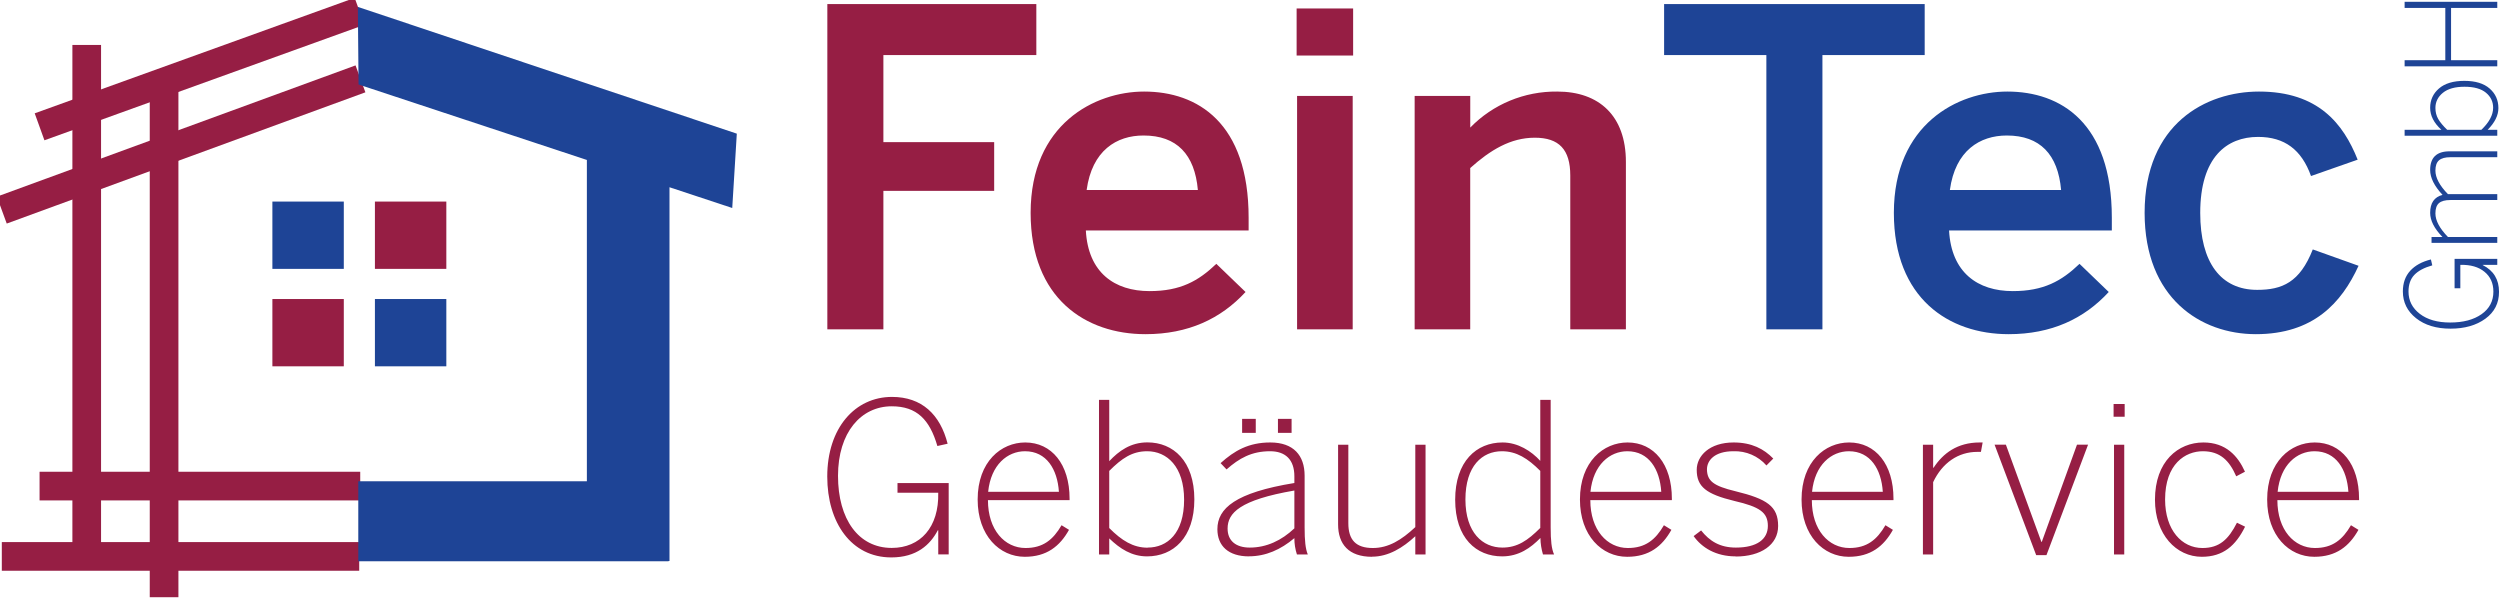
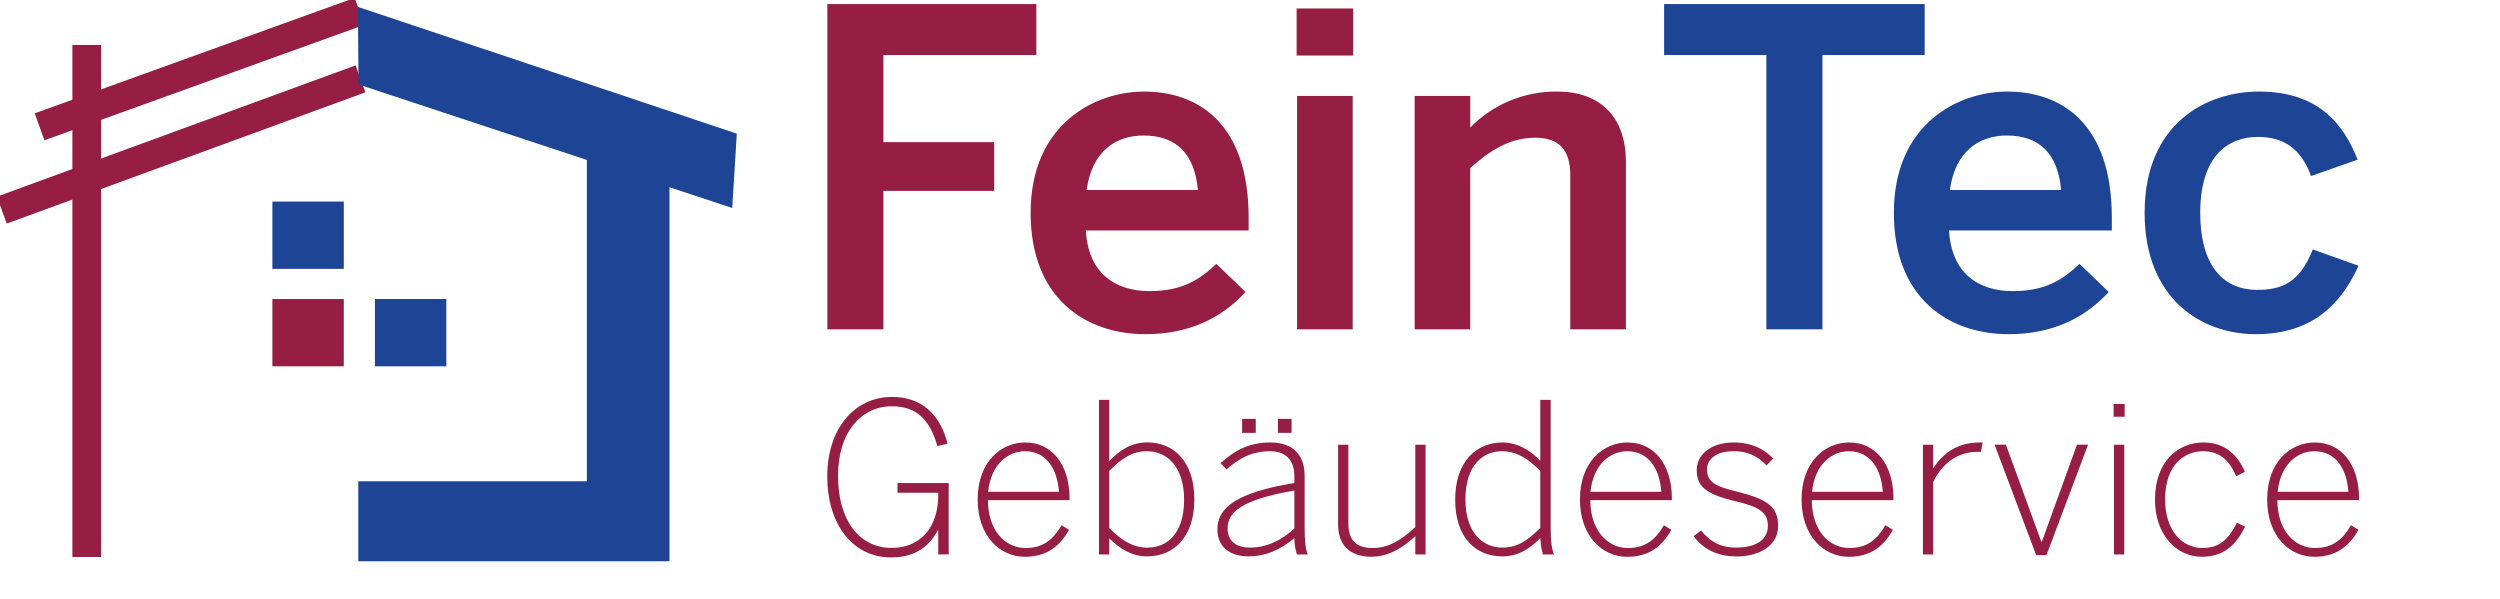
<svg xmlns="http://www.w3.org/2000/svg" width="242" height="58" viewBox="0 0 242 58" fill="none">
  <path fill-rule="evenodd" clip-rule="evenodd" d="M26.367 19.512H33.28V26.027H26.367V19.512Z" fill="#1E4496" />
-   <path fill-rule="evenodd" clip-rule="evenodd" d="M36.292 19.512H43.205V26.027H36.292V19.512Z" fill="#961E44" />
  <path fill-rule="evenodd" clip-rule="evenodd" d="M26.367 28.945H33.28V35.459H26.367V28.945Z" fill="#961E44" />
  <path fill-rule="evenodd" clip-rule="evenodd" d="M36.292 28.945H43.205V35.459H36.292V28.945Z" fill="#1E4496" />
-   <path d="M34.772 53.861H0.175" stroke="#961E44" stroke-width="2.775" />
-   <path d="M34.87 47.053H3.83" stroke="#961E44" stroke-width="2.775" />
-   <path d="M15.883 57.81V8.245" stroke="#961E44" stroke-width="2.775" />
  <path d="M8.395 53.916V4.351" stroke="#961E44" stroke-width="2.775" />
  <path d="M3.83 12.275L34.803 1.099" stroke="#961E44" stroke-width="2.775" />
  <path d="M0.175 20.338L34.893 7.633" stroke="#961E44" stroke-width="2.775" stroke-linejoin="round" />
  <path fill-rule="evenodd" clip-rule="evenodd" d="M56.809 46.584V15.484L34.708 8.179L34.64 0.667L71.323 12.938L70.881 20.134L64.807 18.125V54.302H64.718V54.328H34.682V46.584H56.809Z" fill="#1E4496" />
  <path d="M80.086 31.88V0.396H100.317V5.331H85.512V13.756H96.236V18.477H85.512V31.88H80.086ZM110.876 32.348C105.1 32.348 99.765 28.901 99.765 20.605C99.765 12.01 105.975 8.863 110.75 8.863C115.918 8.863 120.867 11.883 120.867 21.072V22.307H105.11C105.327 26.391 107.89 28.179 111.275 28.179C114.271 28.179 116.008 27.199 117.74 25.54L120.568 28.264C118.18 30.859 115.011 32.348 110.888 32.348H110.876ZM105.187 18.392H115.954C115.651 14.946 113.914 13.117 110.702 13.117C108.088 13.109 105.708 14.563 105.187 18.392ZM125.513 5.375V0.822H130.983V5.375H125.513ZM125.557 31.88V9.288H130.941V31.88H125.557ZM136.938 31.88V9.288H142.321V12.35C144.512 10.091 147.564 8.827 150.745 8.863C154.785 8.863 157.387 11.202 157.387 15.67V31.88H152.003V16.988C152.003 14.478 150.919 13.33 148.569 13.33C146.22 13.33 144.273 14.518 142.317 16.266V31.88H136.938Z" fill="#961E44" />
  <path d="M170.984 31.88V5.331H161.085V0.396H186.31V5.331H176.411V31.88H170.984ZM194.436 32.348C188.661 32.348 183.326 28.901 183.326 20.605C183.326 12.01 189.534 8.863 194.309 8.863C199.476 8.863 204.425 11.883 204.425 21.072V22.307H188.669C188.887 26.391 191.449 28.179 194.834 28.179C197.83 28.179 199.567 27.199 201.298 25.54L204.126 28.264C201.739 30.859 198.569 32.348 194.444 32.348H194.436ZM188.748 18.392H199.515C199.212 14.946 197.474 13.117 194.262 13.117C191.657 13.117 189.269 14.563 188.748 18.392ZM218.366 32.348C213.025 32.348 207.599 28.86 207.599 20.605C207.599 11.968 213.546 8.863 218.669 8.863C224.399 8.863 226.832 11.968 228.221 15.456L223.705 17.04C222.793 14.486 221.143 13.253 218.582 13.253C215.552 13.253 212.982 15.209 212.982 20.613C212.982 25.421 214.978 28.058 218.495 28.058C220.919 28.058 222.62 27.335 223.878 24.144L228.308 25.728C226.664 29.327 223.923 32.348 218.366 32.348Z" fill="#1E4496" />
  <path d="M86.272 53.958C82.412 53.958 80.078 50.593 80.078 46.129C80.078 41.434 82.761 38.421 86.341 38.421C89.231 38.421 91.007 40.119 91.73 42.952L90.738 43.174C89.995 40.626 88.756 39.329 86.32 39.329C83.347 39.329 81.119 41.859 81.119 46.06C81.119 50.26 83.1 53.039 86.32 53.039C89.088 53.039 90.904 51.036 90.821 47.695H86.878V46.764H91.833V53.663H90.823V51.327H90.782C90.039 52.745 88.718 53.958 86.282 53.958H86.272ZM99.2 53.897C96.764 53.897 94.637 51.854 94.637 48.354C94.637 44.672 96.927 42.831 99.24 42.831C101.802 42.831 103.535 44.935 103.535 48.273V48.413H95.633C95.633 51.307 97.263 53.047 99.269 53.047C100.961 53.047 101.933 52.256 102.759 50.842L103.48 51.288C102.59 52.885 101.309 53.897 99.2 53.897ZM95.649 47.606H102.503C102.357 45.428 101.305 43.68 99.22 43.68C97.531 43.68 95.921 44.979 95.653 47.606H95.649ZM111.029 53.857C109.543 53.857 108.403 53.109 107.375 52.117V53.675H106.383V38.704H107.375V44.642C108.304 43.653 109.44 42.823 111.07 42.823C113.568 42.823 115.613 44.623 115.613 48.346C115.613 52.069 113.552 53.857 111.033 53.857H111.029ZM111.092 53.006C112.991 53.006 114.621 51.63 114.621 48.374C114.621 45.157 112.95 43.68 111.05 43.68C109.585 43.68 108.593 44.367 107.375 45.583V51.115C108.587 52.329 109.688 53.016 111.092 53.016V53.006ZM120.897 53.857C118.916 53.857 117.843 52.846 117.843 51.226C117.843 49.203 119.596 47.685 125.295 46.755V46.107C125.295 44.49 124.428 43.68 122.941 43.68C121.146 43.68 119.948 44.367 118.73 45.44L118.152 44.832C119.493 43.619 120.877 42.831 122.962 42.831C125.212 42.831 126.287 44.084 126.287 46.048V51.044C126.287 52.339 126.369 53.129 126.596 53.675H125.543C125.377 53.163 125.293 52.629 125.295 52.091C123.974 53.204 122.529 53.851 120.897 53.851V53.857ZM120.98 53.006C122.596 53.006 124.057 52.319 125.295 51.145V47.483C120.01 48.394 118.831 49.66 118.831 51.165C118.831 52.353 119.639 53.006 120.978 53.006H120.98ZM123.705 41.899V40.545H125.026V41.899H123.705ZM120.237 41.899V40.545H121.558V41.899H120.237ZM132.811 53.897C130.561 53.897 129.527 52.683 129.527 50.761V43.053H130.519V50.64C130.519 52.258 131.242 53.047 132.892 53.047C134.401 53.047 135.66 52.279 137.001 51.024V43.053H137.993V53.675H137.001V51.907C135.803 53.02 134.401 53.887 132.811 53.887V53.897ZM145.404 53.857C142.905 53.857 140.861 52.097 140.861 48.374C140.861 44.65 142.928 42.831 145.445 42.831C146.931 42.831 148.232 43.66 149.099 44.613V38.704H150.105V51.044C150.105 52.339 150.188 53.129 150.436 53.675H149.361C149.205 53.155 149.121 52.617 149.113 52.075C148.176 53.028 147.038 53.857 145.408 53.857H145.404ZM145.424 53.006C146.891 53.006 147.881 52.319 149.099 51.105V45.583C147.887 44.367 146.788 43.68 145.384 43.68C143.483 43.68 141.853 45.096 141.853 48.354C141.857 51.571 143.53 53.006 145.428 53.006H145.424ZM157.502 53.897C155.066 53.897 152.939 51.854 152.939 48.354C152.939 44.672 155.232 42.831 157.545 42.831C160.104 42.831 161.837 44.935 161.837 48.273V48.413H153.943C153.943 51.307 155.573 53.047 157.579 53.047C159.272 53.047 160.241 52.256 161.068 50.842L161.791 51.288C160.902 52.885 159.623 53.897 157.516 53.897H157.502ZM153.951 47.606H160.811C160.668 45.428 159.615 43.68 157.528 43.68C155.834 43.68 154.224 44.979 153.955 47.606H153.951ZM168.01 53.857C166.091 53.857 164.728 53.006 163.944 51.893L164.667 51.347C165.491 52.38 166.485 53.006 168.033 53.006C170.075 53.006 171.129 52.198 171.129 50.904C171.129 49.609 170.344 49.061 167.897 48.495C165.152 47.827 164.243 47.119 164.243 45.48C164.243 44.126 165.481 42.831 167.814 42.831C169.57 42.831 170.748 43.457 171.653 44.389L170.992 45.056C170.195 44.144 169.017 43.637 167.792 43.68C165.996 43.68 165.233 44.549 165.233 45.44C165.255 46.562 165.861 47.038 167.994 47.552C171.051 48.3 172.123 49.009 172.123 50.917C172.123 52.737 170.451 53.871 168.014 53.871L168.01 53.857ZM178.953 53.897C176.517 53.897 174.39 51.854 174.39 48.354C174.39 44.672 176.682 42.831 178.995 42.831C181.555 42.831 183.288 44.935 183.288 48.273V48.413H175.386C175.386 51.307 177.016 53.047 179.022 53.047C180.714 53.047 181.684 52.256 182.51 50.842L183.233 51.288C182.345 52.885 181.066 53.897 178.959 53.897H178.953ZM175.402 47.606H182.256C182.112 45.428 181.06 43.68 178.973 43.68C177.284 43.68 175.674 44.979 175.406 47.606H175.402ZM186.138 53.675V43.053H187.128V45.278H187.17C188.079 43.892 189.461 42.831 191.629 42.831H191.92L191.754 43.742H191.402C189.564 43.742 188.017 44.793 187.128 46.673V53.675H186.138ZM197.101 53.734L193.075 43.045H194.17L197.604 52.452H197.646L201.052 43.045H202.125L198.099 53.734H197.101ZM204.595 40.341V39.108H205.668V40.341H204.595ZM204.636 53.675V43.053H205.627V53.675H204.636ZM213.142 53.897C210.665 53.897 208.601 51.753 208.601 48.374C208.601 44.65 210.851 42.831 213.287 42.831C215.475 42.831 216.631 44.145 217.313 45.662L216.467 46.107C215.804 44.591 214.918 43.68 213.235 43.68C211.552 43.68 209.581 44.894 209.581 48.354C209.581 51.323 211.213 53.047 213.194 53.047C214.845 53.047 215.713 52.218 216.538 50.599L217.323 50.983C216.414 52.824 215.196 53.897 213.132 53.897H213.142ZM224.022 53.897C221.586 53.897 219.461 51.854 219.461 48.354C219.461 44.672 221.751 42.831 224.064 42.831C226.624 42.831 228.357 44.935 228.357 48.273V48.413H220.45C220.45 51.307 222.081 53.047 224.086 53.047C225.779 53.047 226.749 52.256 227.575 50.842L228.298 51.288C227.409 52.885 226.131 53.897 224.024 53.897H224.022ZM220.471 47.606H227.325C227.181 45.428 226.129 43.68 224.042 43.68C222.353 43.68 220.743 44.979 220.475 47.606H220.471Z" fill="#961E44" />
-   <path d="M241.905 28.251C241.905 29.344 241.465 30.211 240.584 30.852C239.704 31.493 238.58 31.814 237.215 31.814C235.833 31.814 234.718 31.476 233.87 30.799C233.021 30.122 232.597 29.261 232.597 28.215C232.597 27.4 232.834 26.733 233.306 26.214C233.779 25.695 234.447 25.329 235.312 25.115L235.445 25.686C234.662 25.907 234.082 26.216 233.706 26.612C233.33 27.008 233.143 27.546 233.143 28.227C233.143 29.098 233.506 29.815 234.233 30.377C234.961 30.939 235.942 31.22 237.179 31.22C238.439 31.22 239.451 30.951 240.215 30.413C240.978 29.874 241.36 29.146 241.36 28.227C241.36 27.419 241.073 26.78 240.499 26.309C239.926 25.838 239.146 25.614 238.16 25.638V27.907H237.603V25.056H241.736V25.638H240.33V25.662C241.38 26.192 241.905 27.055 241.905 28.251ZM241.736 23.509H235.373V22.939H236.427C235.635 22.123 235.239 21.343 235.239 20.599C235.239 19.648 235.639 19.07 236.439 18.865C235.639 18.009 235.239 17.206 235.239 16.453C235.239 15.25 235.866 14.648 237.118 14.648H241.736V15.218H237.191C236.698 15.218 236.334 15.317 236.1 15.515C235.866 15.713 235.748 16.046 235.748 16.513C235.748 17.202 236.152 17.962 236.96 18.793H241.736V19.363H237.191C236.69 19.363 236.324 19.462 236.094 19.66C235.864 19.858 235.748 20.191 235.748 20.658C235.748 21.347 236.152 22.107 236.96 22.939H241.736V23.509ZM241.845 10.464C241.845 11.169 241.497 11.87 240.802 12.566H241.736V13.136H232.767V12.566H236.33C235.603 11.909 235.239 11.2 235.239 10.44C235.239 9.68 235.524 9.055 236.094 8.564C236.663 8.073 237.482 7.827 238.548 7.827C239.615 7.827 240.431 8.075 240.996 8.57C241.562 9.065 241.845 9.696 241.845 10.464ZM241.336 10.428C241.336 9.843 241.103 9.358 240.639 8.974C240.174 8.589 239.481 8.397 238.56 8.397C237.647 8.397 236.95 8.593 236.47 8.985C235.989 9.377 235.748 9.866 235.748 10.452C235.748 10.848 235.839 11.204 236.021 11.521C236.203 11.838 236.492 12.186 236.888 12.566H240.196C240.956 11.838 241.336 11.125 241.336 10.428ZM241.736 6.422H232.767V5.829H236.706V0.769H232.767V0.175H241.736V0.769H237.263V5.829H241.736V6.422Z" fill="#1E4496" />
</svg>